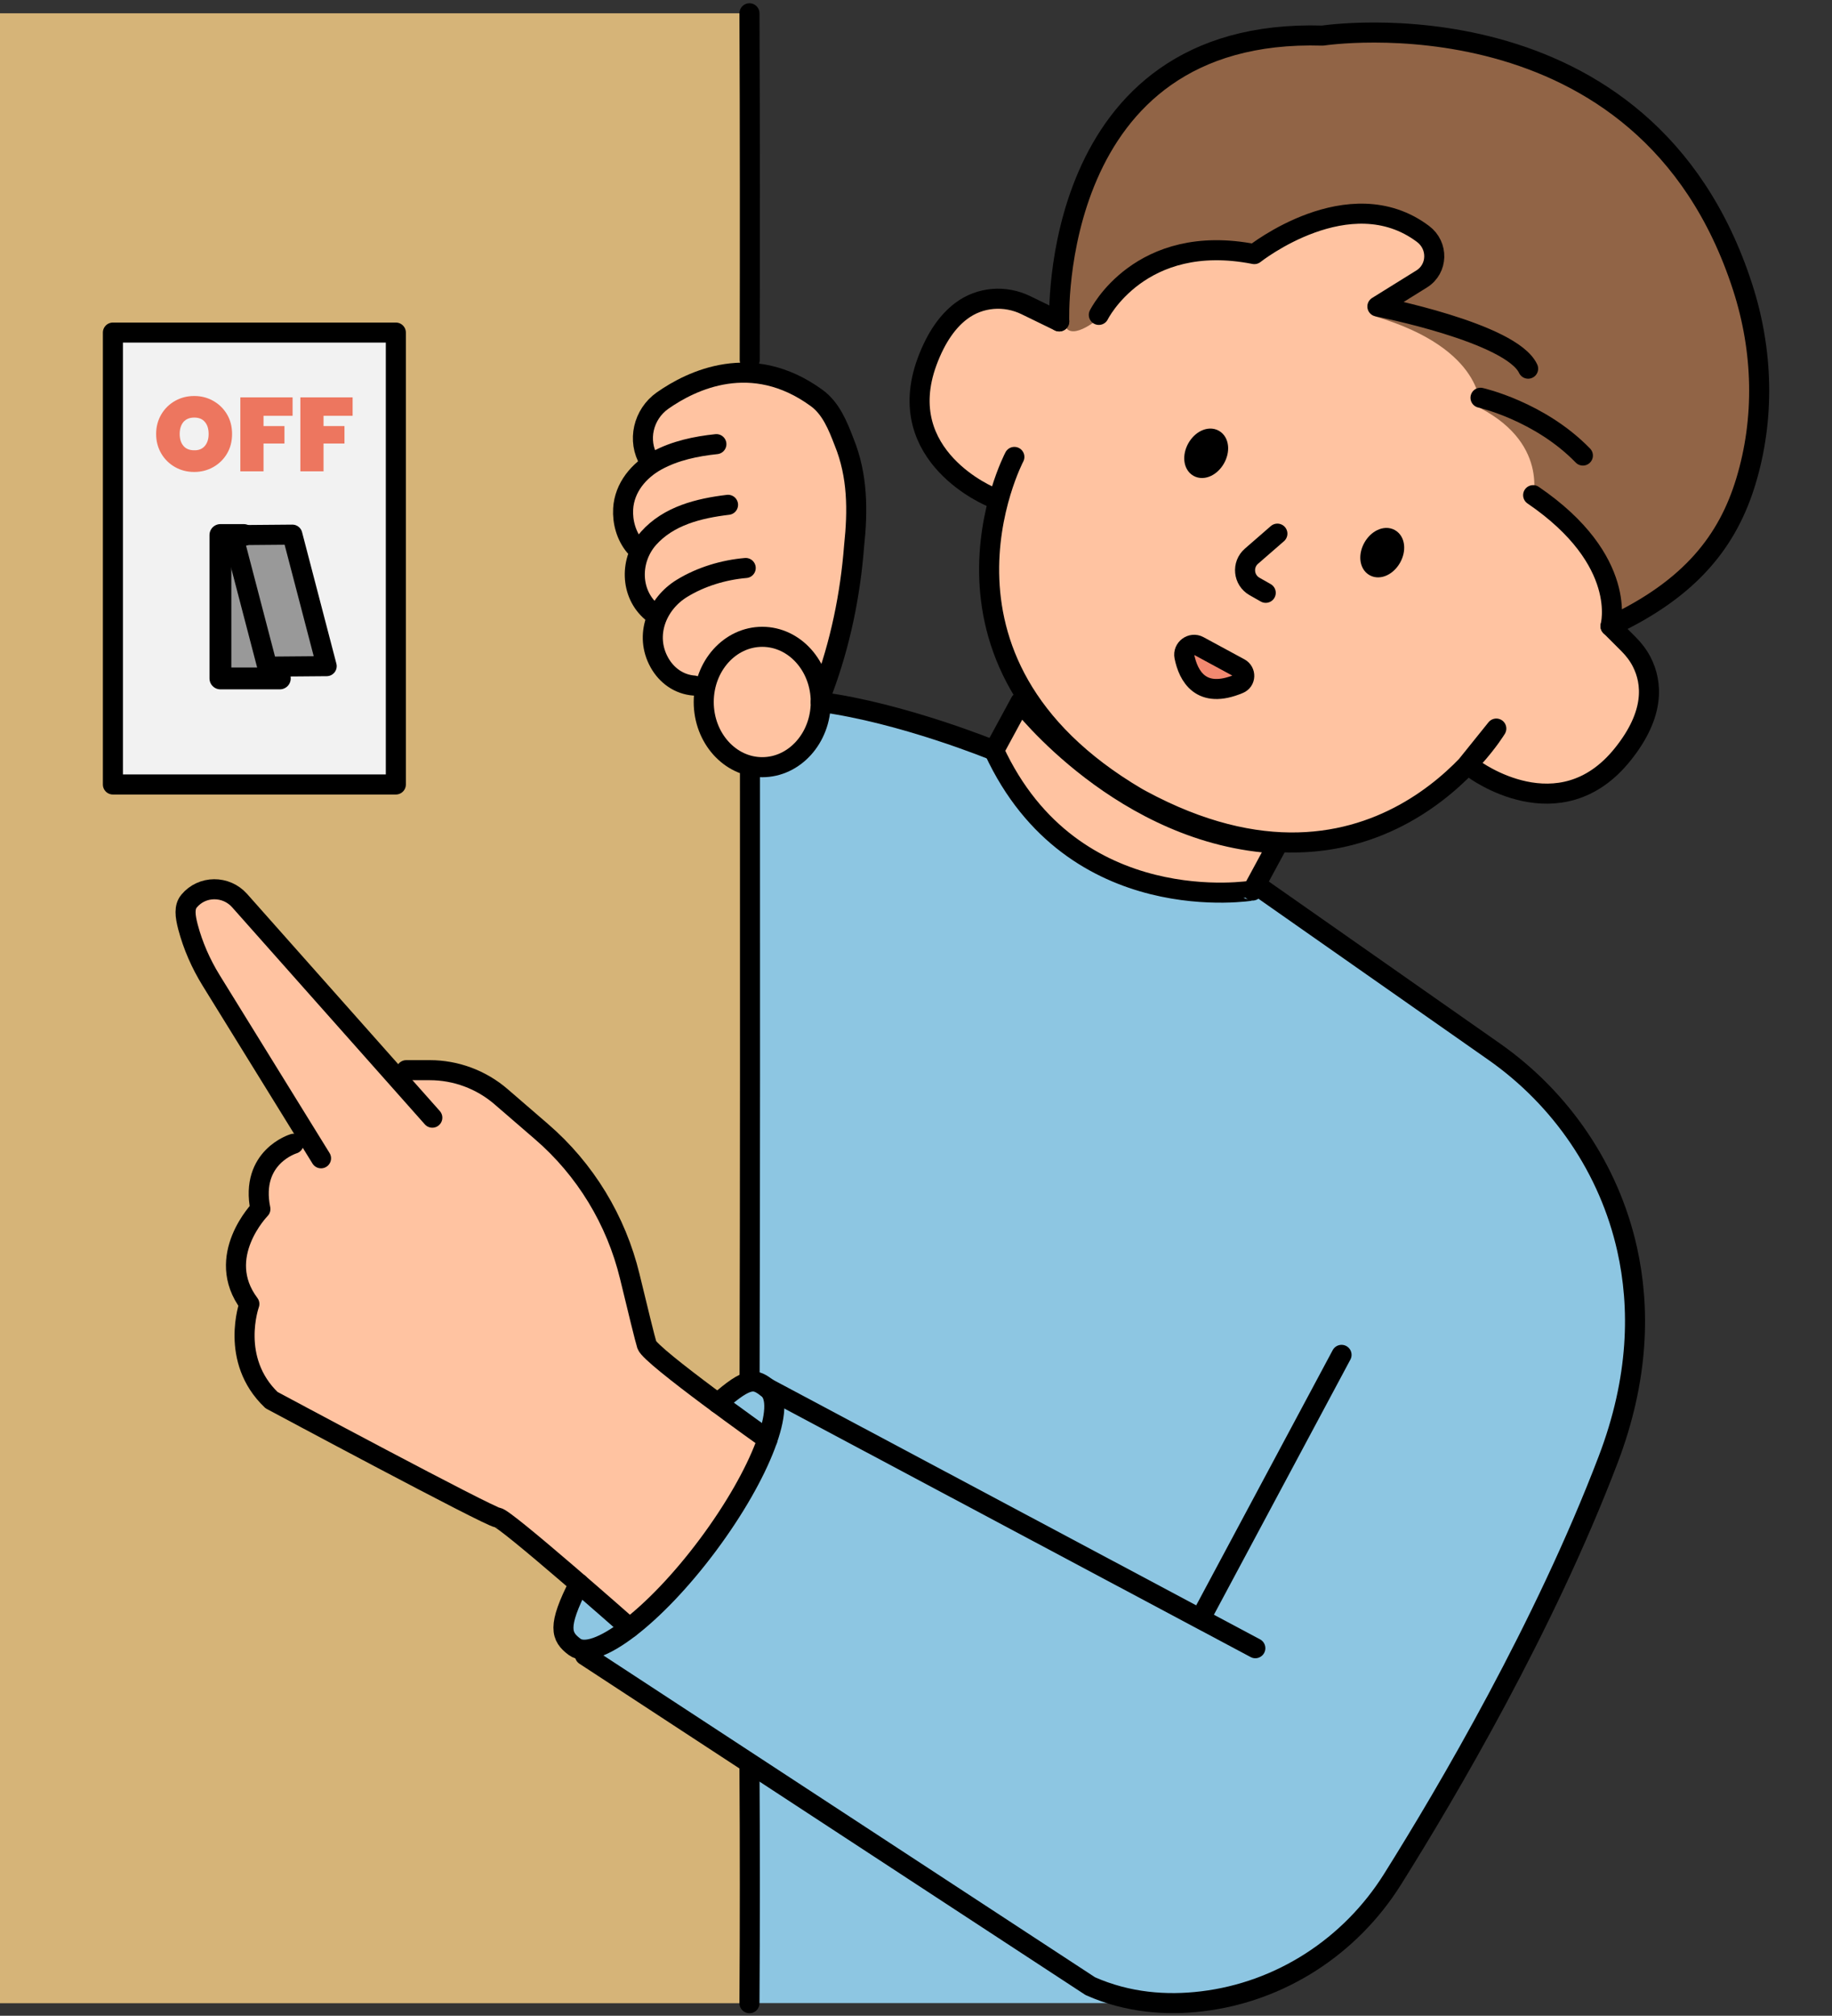
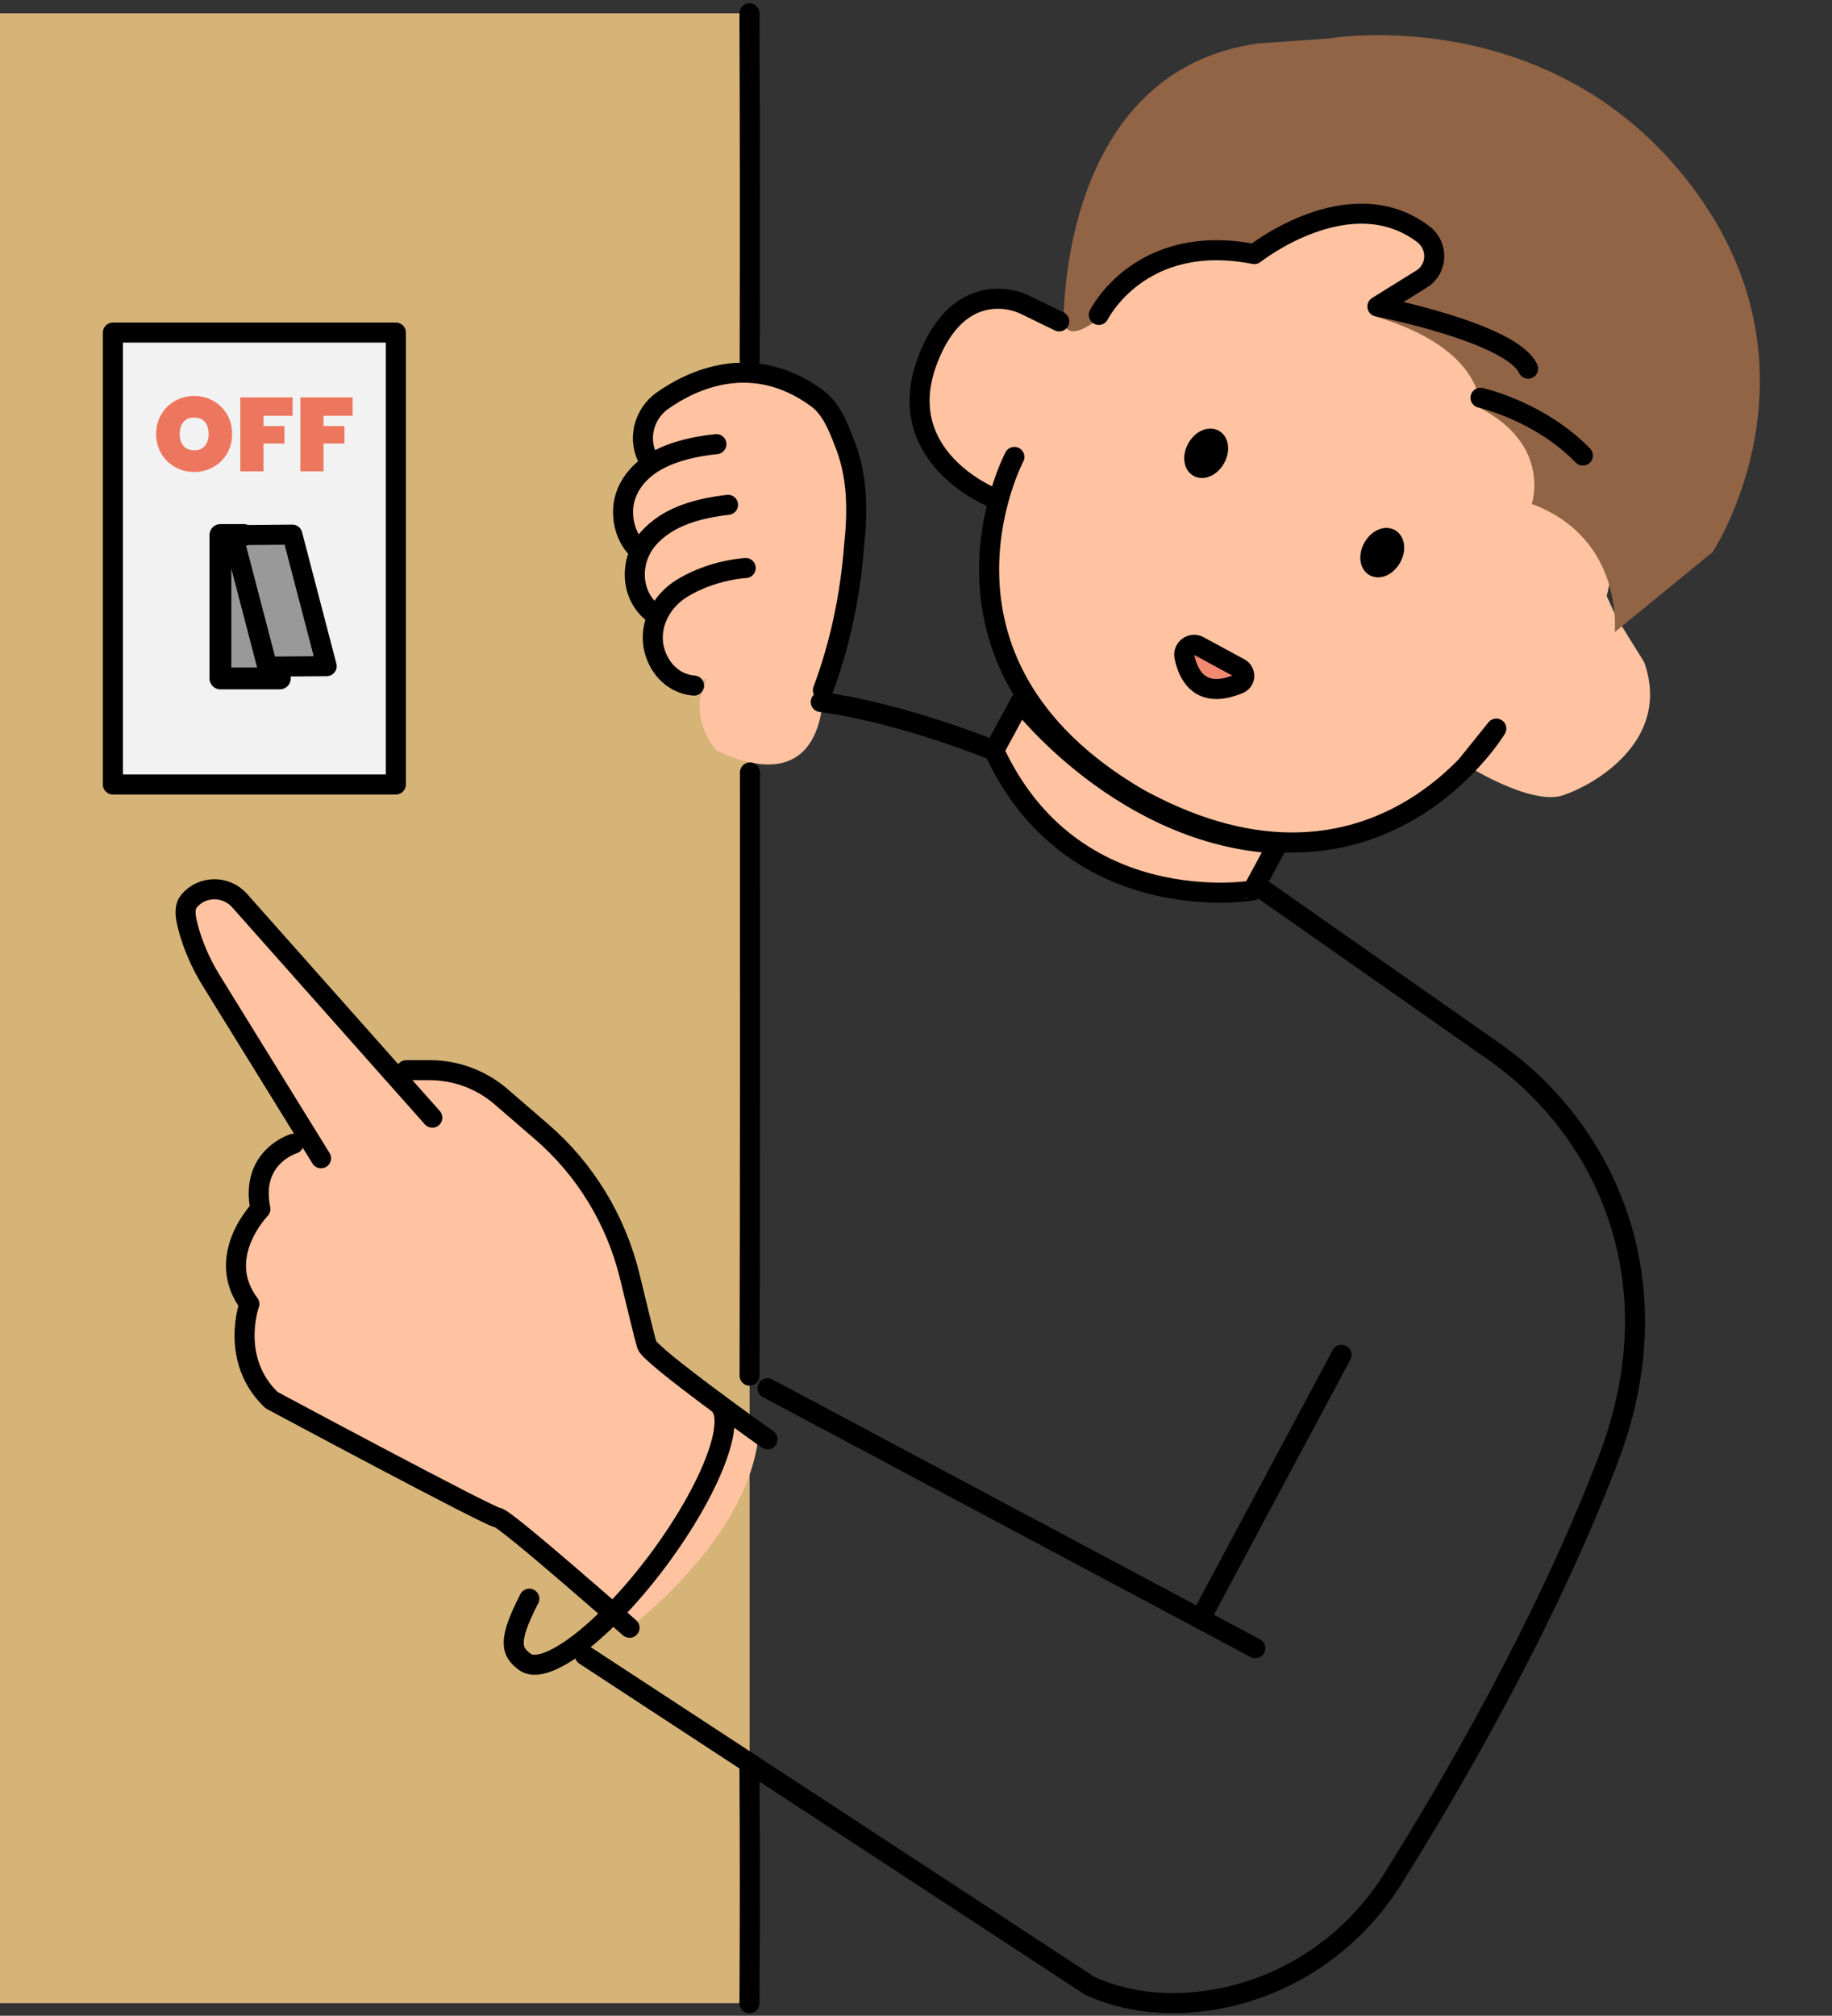
<svg xmlns="http://www.w3.org/2000/svg" height="1608.0" preserveAspectRatio="xMidYMid meet" version="1.0" viewBox="297.8 195.7 1462.0 1608.0" width="1462.0" zoomAndPan="magnify">
  <rect x="297.8" y="195.7" width="1462.0" height="1608.0" fill="#333333" stroke="none" />
  <g>
    <g id="change1_1">
      <path d="M1610,724.1c21.9,62.6-40.2,97.9-65.1,106.1s-74.7-22.8-74.7-22.8c-44.9,41.5-54.3,40.9-114.7,60 c-60.3,19.1-154.4-37.4-154.4-37.4C1050,745.6,1096,597.1,1096,597.1c-72.1-39.7-73.5-83.3-49.4-127.9 c24.1-44.5,74.4-30.6,74.4-30.6v0c40.3,43.6,50.8-60.2,88.1-72.6c58.5-19.4,155.5-41.5,244.4,26.4c0,0,172.1,92.5,126.5,278.8 l7.8,17.1L1610,724.1z" fill="#ffc3a1" />
    </g>
    <g id="change2_1">
      <path d="M1358.4,226.4c0,0,176.4-30.7,288.9,117.1c112.5,147.8,17.3,292.5,17.3,292.5l-78.2,64 c0,0,7.7-74.8-66.2-102.3c0,0,16-46.6-41.2-76.5c0,0,4.2-47-83.8-73.1c0,0,57.5-29,47.8-45.9c-9.7-16.9-34.1-39.6-85.1-28.4 s-54.5,25.7-54.5,25.7s-84.6-26.9-128.8,50.3c0,0-24.9,21.2-27.9,2.4c0,0-4.2-200,155.6-221.9L1358.4,226.4z" fill="#916446" />
    </g>
    <g id="change1_2">
      <path d="M1113.7,754l-21.6,38.2c0,0,10.1,43.8,86.6,92.8c76.5,48.9,119.1,11.6,119.1,11.6l16.6-29.5 c0,0-77.6-9.6-112.8-37.9C1166.3,800.9,1113.7,754,1113.7,754z" fill="#ffc3a1" />
    </g>
    <g id="change3_1">
      <path d="M297.8 206.3H896V1793.7H297.8z" fill="#d6b478" />
    </g>
    <g id="change4_1">
      <path d="M1252.8,708.8l39.7,20.5c0,0-15.4,25.4-42.3,4.1C1250.2,733.4,1242.2,721.6,1252.8,708.8z" fill="#f28970" />
    </g>
    <g id="change1_3">
      <path d="M810.8,554.2c0,0-11.1-56.4,64.5-59.8c75.6-3.4,94.2,48.9,94.2,48.9s30.8,102.3-15,203.1c0,0,4.5,90-84.9,48 c0,0-24.8-27.9-7.2-57.5c0,0-44.3,16.7-43.6-49.6c0,0-28.2-27.3-9.5-53.2c0,0-34.4-34.9,1.6-67.3V554.2z" fill="#ffc3a1" />
    </g>
    <g id="change1_4">
      <path d="M616.5,1057.6L486.1,907.8c0,0-38.1-18.3-40.2,19.6l9.4,29.2l86.1,142.6c0,0-37.3,15.5-36.6,56.4 c0,0-39.8,39.6-8.1,80.2c0,0-19.5,46.5,25.6,80.9c45.1,34.4,183.1,96.6,183.1,96.6l94.8,80.8c0,0,96.1-71.6,103.1-155.2l-90.7-70.6 c0,0-6.9-85.8-37.9-116.7C743.8,1120.8,691.5,1015.9,616.5,1057.6z" fill="#ffc3a1" />
    </g>
    <g id="change5_1">
-       <path d="M1094.6,795c0,0-102.3-39.6-140.4-39.1c0,0,0.2,54.5-57.9,49.7v487.6l-27.2,19.2l34.2,26.6 c0,0-0.6,67.9-103.1,155.2l-40.6-34.7c0,0-35,49.2,5.1,56.7l131.3,88.5v188.9h353.4c0,0,81.1-4.4,147.6-81.3 c66.5-76.9,176.9-333.3,176.9-333.3s90.7-186.5-56.3-322.6L1300,903.2C1300,903.2,1139.8,925.9,1094.6,795z" fill="#8dc6e2" />
-     </g>
+       </g>
    <g id="change6_1">
      <path d="M387.9 461H613.7V821.5H387.9z" fill="#f2f2f2" />
    </g>
    <g id="change7_1">
      <path d="M474.2 624.1L531.4 624.1 560.3 724.7 517.3 724.7 508.3 734 474.2 734z" fill="#999" />
    </g>
    <g>
      <path d="M1091.1,794.4l21-38.7c0,0,82.1,106.9,205.6,112.9l-20.3,37.5C1297.4,906.1,1154,930.4,1091.1,794.4z" fill="none" stroke="#000" stroke-linecap="round" stroke-linejoin="round" stroke-miterlimit="10" stroke-width="16" />
      <path d="M1243,719.5c3.1,15.2,13,34.5,43.6,21.6c5.3-2.2,5.6-9.6,0.5-12.4l-32.7-17.7 C1248.7,707.9,1241.7,713,1243,719.5z" fill="none" stroke="#000" stroke-linecap="round" stroke-linejoin="round" stroke-miterlimit="10" stroke-width="16" />
      <path d="M1305.4,905.2l184.6,129.3c53.7,37.6,92,93.7,106.3,157.7c10.3,46.1,9.8,102.7-15.3,168.3 c-50.6,132.6-128.1,264.5-171.9,334.3c-33.6,53.6-89.3,89.9-152.1,97.4c-28.3,3.4-59.1,1.2-89.1-12.1l-403.3-263.9" fill="none" stroke="#000" stroke-linecap="round" stroke-linejoin="round" stroke-miterlimit="10" stroke-width="16" />
-       <path d="M870.6,1315.1c24.9-22.2,29.8-19.4,39.7-12c16.2,12.1-5.1,68.1-47.6,125.1s-90.2,93.3-106.4,81.2 c-10.8-8.1-14-16.1,3.6-50.4" fill="none" stroke="#000" stroke-linecap="round" stroke-linejoin="round" stroke-miterlimit="10" stroke-width="16" />
+       <path d="M870.6,1315.1c16.2,12.1-5.1,68.1-47.6,125.1s-90.2,93.3-106.4,81.2 c-10.8-8.1-14-16.1,3.6-50.4" fill="none" stroke="#000" stroke-linecap="round" stroke-linejoin="round" stroke-miterlimit="10" stroke-width="16" />
      <path d="M1299.6 1510.5L910.3 1303.1" fill="none" stroke="#000" stroke-linecap="round" stroke-linejoin="round" stroke-miterlimit="10" stroke-width="16" />
      <path d="M1368.4 1276.5L1258.6 1481.7" fill="none" stroke="#000" stroke-linecap="round" stroke-linejoin="round" stroke-miterlimit="10" stroke-width="16" />
-       <ellipse cx="906.1" cy="755.7" fill="none" rx="46.7" ry="52" stroke="#000" stroke-linecap="round" stroke-linejoin="round" stroke-miterlimit="10" stroke-width="16" />
      <path d="M910.3,1343.9c0,0-93.3-66.2-96.3-75.3c-1.3-4-7.3-28.5-13.6-54.6c-10.9-45-35.5-85.5-70.6-115.7l-32.2-27.8 c-15.8-13.6-36-21.1-56.8-21.1H622" fill="none" stroke="#000" stroke-linecap="round" stroke-linejoin="round" stroke-miterlimit="10" stroke-width="16" />
      <path d="M642.8,1087.3L489,914.1c-10.8-12.1-29.9-12.1-40.3,0.4c-4,4.8-3.2,11.7-0.9,20.6c4,15.1,10.3,29.4,18.5,42.7 l87.7,141.9" fill="none" stroke="#000" stroke-linecap="round" stroke-linejoin="round" stroke-miterlimit="10" stroke-width="16" />
      <path d="M532.1,1108.1c0,0-35,10.4-26.5,52.1c0,0-37.2,37.9-8.8,75.7c0,0-16.1,44.5,17.7,76.7 c0,0,174.8,93.7,180.4,93.7c5.7,0,105.3,87.9,105.3,87.9" fill="none" stroke="#000" stroke-linecap="round" stroke-linejoin="round" stroke-miterlimit="10" stroke-width="16" />
      <path d="M892.9,648.8c-17.6,1.5-35.8,7-50.8,16.2c-20.2,12.3-30.2,37.5-18.1,59.2c5.8,10.4,15.7,17.5,27.7,18.4" fill="none" stroke="#000" stroke-linecap="round" stroke-linejoin="round" stroke-miterlimit="10" stroke-width="16" />
      <path d="M878.8,598.4c-23.5,2.8-47.5,8.8-63.5,26.8c-15,17-15,44,2.8,58.9" fill="none" stroke="#000" stroke-linecap="round" stroke-linejoin="round" stroke-miterlimit="10" stroke-width="16" />
      <path d="M869.5,550c-16.3,1.7-33,5.2-47.5,13.1c-14.4,7.9-25.9,21.5-26.9,38.5c-0.6,10.6,2.5,21.6,9.3,29.8" fill="none" stroke="#000" stroke-linecap="round" stroke-linejoin="round" stroke-miterlimit="10" stroke-width="16" />
      <path d="M816.8,564.8c-0.3-0.5-0.6-0.9-0.9-1.4c-9.8-16.2-4.8-37.2,10.6-48.1c23.2-16.3,71.3-39.7,122.9-2.2 c11.5,8.3,17,22.1,22,35.1c11,27,11,55,8,83c-3,39-11,78-24.9,115.2" fill="none" stroke="#000" stroke-linecap="round" stroke-linejoin="round" stroke-miterlimit="10" stroke-width="16" />
      <path d="M895.9,1604.8c0.4,63.4,0.4,125.4,0,188.9" fill="none" stroke="#000" stroke-linecap="round" stroke-linejoin="round" stroke-miterlimit="10" stroke-width="16" />
      <path d="M896.3,811.9c0.1,160.3,0.1,321.3-0.3,481.2" fill="none" stroke="#000" stroke-linecap="round" stroke-linejoin="round" stroke-miterlimit="10" stroke-width="16" />
      <path d="M895.9,206.3c0.4,91.9,0.4,184.9,0.2,276.5" fill="none" stroke="#000" stroke-linecap="round" stroke-linejoin="round" stroke-miterlimit="10" stroke-width="16" />
      <path d="M1091.1,794.4c0,0-73-30-138.3-38.7" fill="none" stroke="#000" stroke-linecap="round" stroke-linejoin="round" stroke-miterlimit="10" stroke-width="16" />
      <path d="M387.9 461H613.7V821.5H387.9z" fill="none" stroke="#000" stroke-linecap="round" stroke-linejoin="round" stroke-miterlimit="10" stroke-width="16" />
      <path d="M558.5 727.1L511.1 727.5 483.7 622.6 531.1 622.2z" fill="none" stroke="#000" stroke-linecap="round" stroke-linejoin="round" stroke-miterlimit="10" stroke-width="16" />
      <path d="M521.1 736.9L473.7 736.9 473.7 622.5 492.3 622.5" fill="none" stroke="#000" stroke-linecap="round" stroke-linejoin="round" stroke-miterlimit="10" stroke-width="17.421" />
      <g fill="#ed765f" id="change8_1">
        <path d="M437.5,568.3c-4.6-2.6-8.3-6.2-11-10.8c-2.7-4.6-4.1-9.8-4.1-15.6c0-5.8,1.4-11,4.1-15.6 c2.7-4.6,6.4-8.2,11-10.8c4.6-2.6,9.7-3.9,15.3-3.9c5.6,0,10.6,1.3,15.2,3.9c4.6,2.6,8.3,6.2,11,10.8c2.7,4.6,4,9.8,4,15.6 c0,5.8-1.3,11-4,15.6c-2.7,4.6-6.4,8.2-11,10.8c-4.6,2.6-9.7,3.9-15.2,3.9C447.2,572.2,442.1,570.9,437.5,568.3z M461.3,551.4 c2-2.4,3-5.5,3-9.5c0-4.1-1-7.3-3-9.6c-2-2.4-4.8-3.5-8.5-3.5c-3.7,0-6.6,1.2-8.6,3.5c-2,2.4-3,5.6-3,9.6c0,4,1,7.2,3,9.5 c2,2.4,4.9,3.5,8.6,3.5C456.4,555,459.3,553.8,461.3,551.4z" />
        <path d="M531.3,512.7v14.7h-23.2v8.2h16.7v13.9h-16.7v22.2h-18.5v-59H531.3z" />
        <path d="M579.2,512.7v14.7H556v8.2h16.7v13.9H556v22.2h-18.5v-59H579.2z" />
      </g>
      <path d="M1089.2,592.3c0,0-79.5-32-51.6-108c7.5-20.3,17.2-33,27.4-40.6c14.9-11.2,34.9-12.7,51.6-4.5l26.5,12.9" fill="none" stroke="#000" stroke-linecap="round" stroke-linejoin="round" stroke-miterlimit="10" stroke-width="16" />
      <path d="M1107.3,560.2c0,0-89,168.7,107.1,277l-15-8.5c194.2,111.8,292.5-51.8,292.5-51.8l-23.9,29.7" fill="none" stroke="#000" stroke-linecap="round" stroke-linejoin="round" stroke-miterlimit="10" stroke-width="16" />
      <g id="change9_1">
        <ellipse cx="1260.4" cy="557.3" rx="14.3" ry="10" stroke="#000" stroke-linecap="round" stroke-linejoin="round" stroke-miterlimit="10" stroke-width="12.66" transform="rotate(-60.587 1260.394 557.317)" />
      </g>
      <g id="change9_2">
        <ellipse cx="1400.9" cy="636.5" rx="14.3" ry="10" stroke="#000" stroke-linecap="round" stroke-linejoin="round" stroke-miterlimit="10" stroke-width="12.66" transform="rotate(-60.587 1400.94 636.545)" />
      </g>
-       <path d="M1317.2,621.4l-20.7,18c-7.7,6.7-6.5,19,2.4,24.1l9,5.1" fill="none" stroke="#000" stroke-linecap="round" stroke-linejoin="round" stroke-miterlimit="10" stroke-width="16" />
-       <path d="M1473.8,809.1c0,0,68.6,51.4,119.1-11.8c25.8-32.2,23.5-57,15.1-73.5c-2.7-5.3-6.3-10-10.5-14.2l-14.4-14.4" fill="none" stroke="#000" stroke-linecap="round" stroke-linejoin="round" stroke-miterlimit="10" stroke-width="16" />
      <path d="M1174.7,446.9c0,0,32.8-66.5,124.1-48.5c0,0,75.8-60.2,134.6-16.1c12.4,9.3,11.9,27.8-1,35.9l-35.4,22 c0,0,106.9,20.8,120.3,49.6" fill="none" stroke="#000" stroke-linecap="round" stroke-linejoin="round" stroke-miterlimit="10" stroke-width="16" />
      <path d="M1479.3,513c0,0,47.1,10.5,81.7,46.1" fill="none" stroke="#000" stroke-linecap="round" stroke-linejoin="round" stroke-miterlimit="10" stroke-width="16" />
-       <path d="M1143.1,452.1c0,0-9.2-234.7,210.2-228c0,0,257.5-39.7,335.2,200.7c16.4,50.7,17.8,104.8,2.5,155.1 c-14.2,46.6-43.3,85.1-108,115.3c0,0,15-52.2-61.7-104.5" fill="none" stroke="#000" stroke-linecap="round" stroke-linejoin="round" stroke-miterlimit="10" stroke-width="16" />
    </g>
  </g>
</svg>